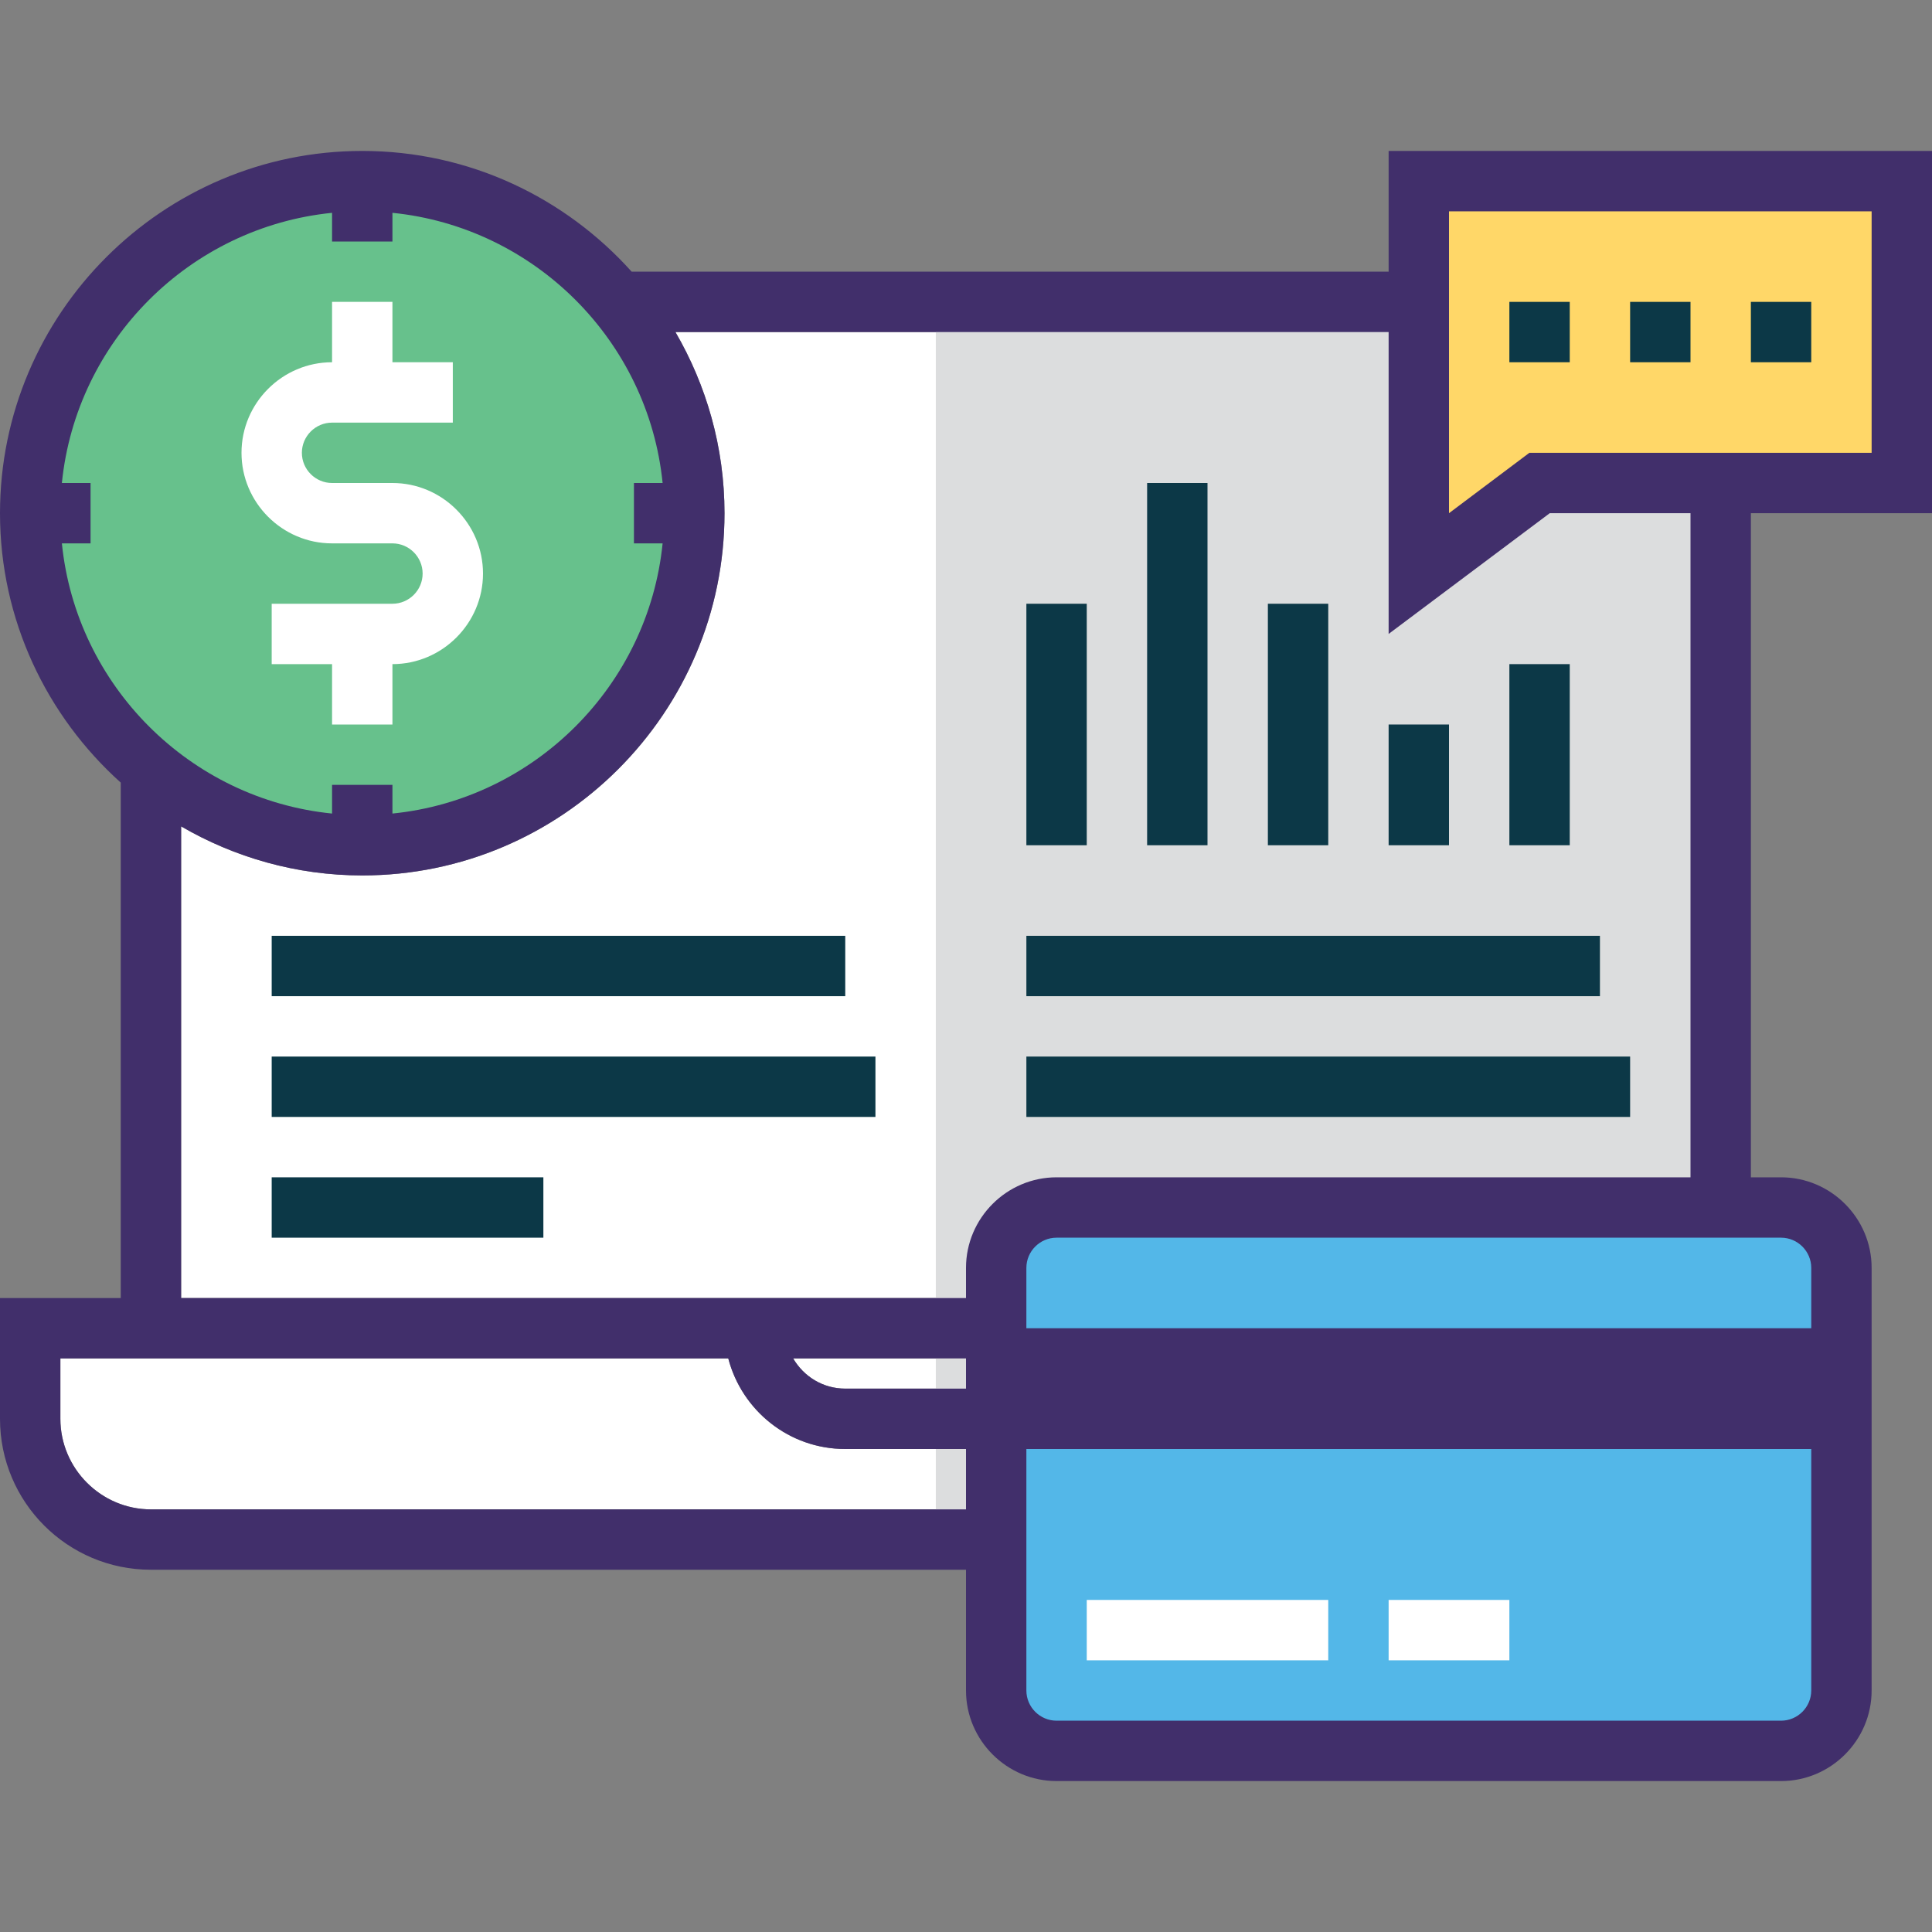
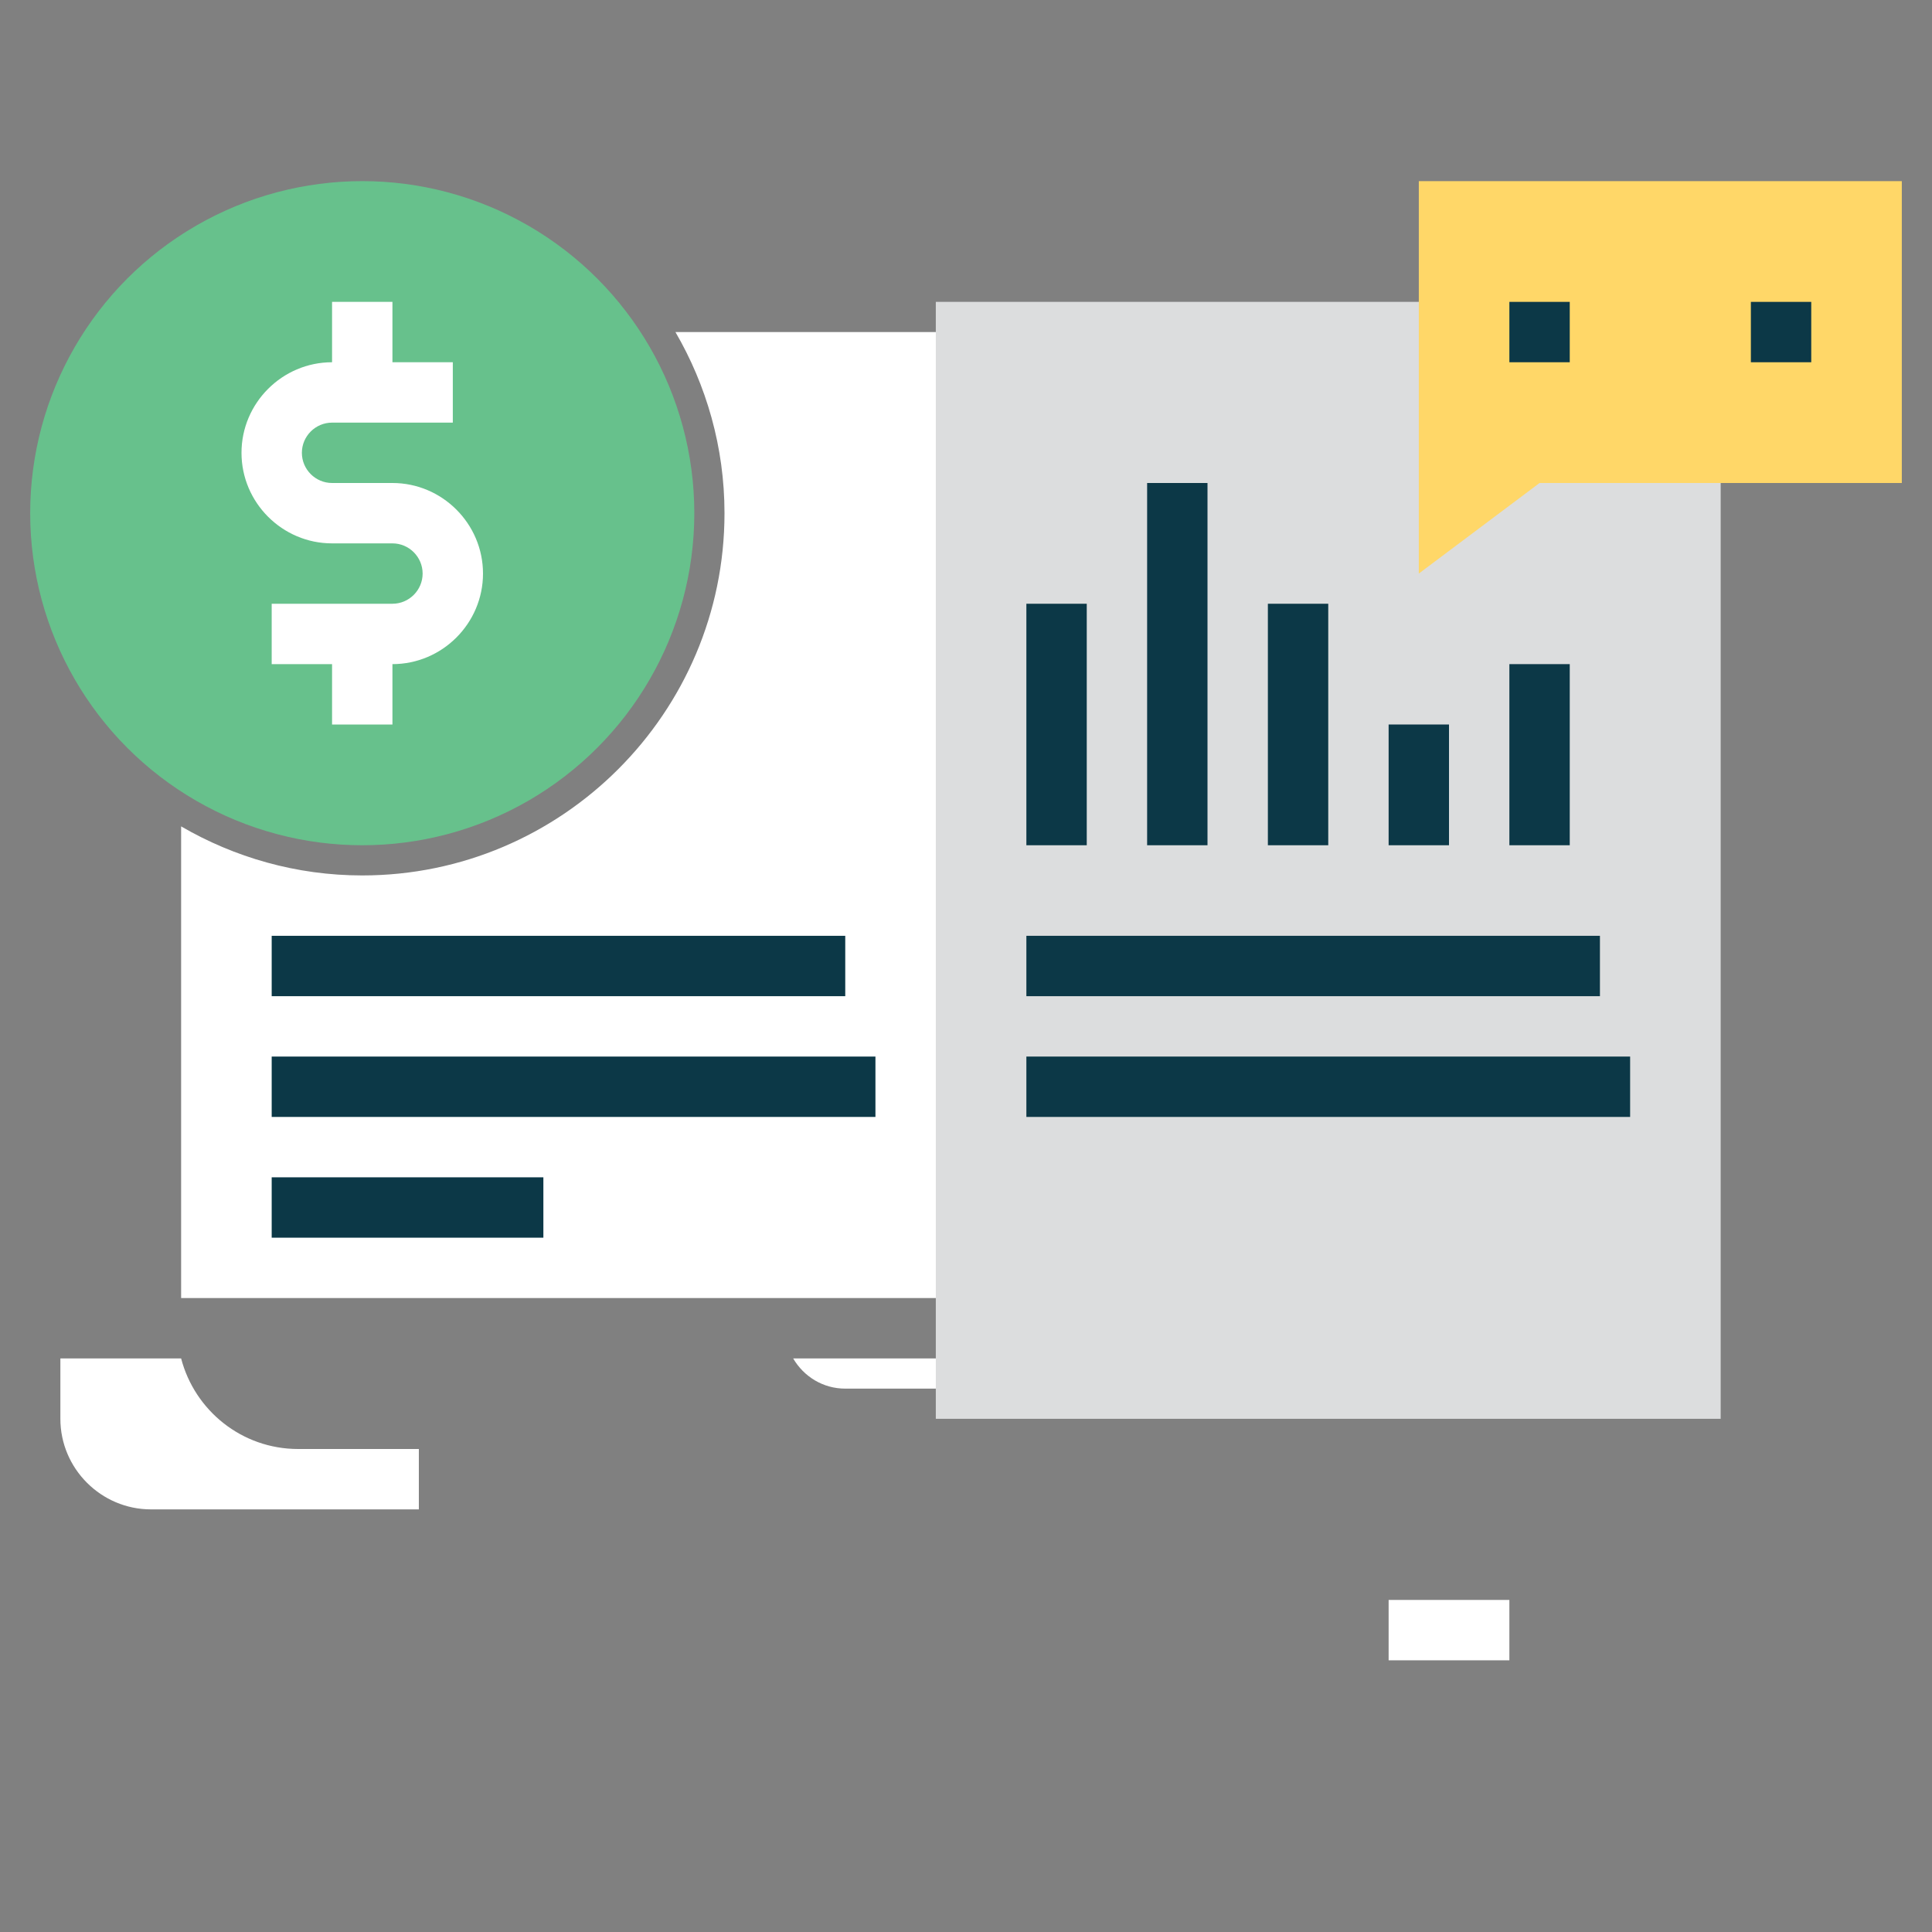
<svg xmlns="http://www.w3.org/2000/svg" version="1.1" id="Layer_1" x="0px" y="0px" viewBox="0 0 512 512" style="enable-background:new 0 0 512 512;" xml:space="preserve">
  <rect x="0" y="0" width="512" height="512" fill="#808080" stroke="none" />
  <style type="text/css">
	.st0{fill:#FFFFFF;}
	.st1{fill:#DCDDDE;}
	.st2{fill:#53B7E8;}
	.st3{fill:#67C18C;}
	.st4{fill:#FFD768;}
	.st5{fill:#0C3847;}
	.st6{fill:#412F6B;}
	.st7{fill:#543B7D;}
</style>
  <g>
-     <path class="st0" d="M40,400c-13.2,0-24-10.8-24-24v-16h16h16h145c3.6,13.8,16.1,24,31,24h32v16H40z" />
+     <path class="st0" d="M40,400c-13.2,0-24-10.8-24-24v-16h16h16c3.6,13.8,16.1,24,31,24h32v16H40z" />
    <path class="st0" d="M448,312H280c-13.2,0-24,10.8-24,24v8h-48h-8H48V219c14.1,8.2,30.5,13,48,13c52.9,0,96-43.1,96-96   c0-17.5-4.8-33.9-13-48h189v80l42.7-32H448V312z" />
    <path class="st0" d="M256,368h-32c-5.9,0-11-3.2-13.8-8H256V368z" />
  </g>
  <g>
-     <path class="st1" d="M280,368h-32v40h208c17.6,0,32-14.4,32-32v-24H296C296,360.8,288.8,368,280,368z" />
    <path class="st1" d="M248,80h184c13.3,0,24,10.7,24,24v272H248V80z" />
  </g>
-   <path class="st2" d="M488,336v112c0,8.8-7.2,16-16,16H280c-8.8,0-16-7.2-16-16V336c0-8.8,7.2-16,16-16h192  C480.8,320,488,327.2,488,336z" />
  <circle class="st3" cx="96" cy="136" r="88" />
  <polygon class="st4" points="376,152 408,128 504,128 504,48 376,48 " />
  <g>
    <rect x="304" y="128" class="st5" width="16" height="96" />
    <rect x="272" y="160" class="st5" width="16" height="64" />
    <rect x="72" y="248" class="st5" width="152" height="16" />
    <rect x="72" y="280" class="st5" width="160" height="16" />
    <rect x="72" y="312" class="st5" width="72" height="16" />
    <rect x="272" y="248" class="st5" width="152" height="16" />
    <rect x="272" y="280" class="st5" width="160" height="16" />
    <rect x="336" y="160" class="st5" width="16" height="64" />
    <rect x="368" y="192" class="st5" width="16" height="32" />
    <rect x="400" y="176" class="st5" width="16" height="48" />
  </g>
  <g>
    <path class="st0" d="M88,144h16c4.4,0,8,3.6,8,8s-3.6,8-8,8H88H72v16h16v16h16v-16c13.2,0,24-10.8,24-24s-10.8-24-24-24H88   c-4.4,0-8-3.6-8-8s3.6-8,8-8h16h16V96h-16V80H88v16c-13.2,0-24,10.8-24,24S74.8,144,88,144z" />
-     <rect x="288" y="424" class="st0" width="64" height="16" />
    <rect x="368" y="424" class="st0" width="32" height="16" />
  </g>
-   <path class="st6" d="M512,136V40H368v32H167.4c-17.6-19.6-43-32-71.4-32C43.1,40,0,83.1,0,136c0,28.3,12.4,53.8,32,71.4V344H0v32  c0,22.1,17.9,40,40,40h216v32c0,13.2,10.8,24,24,24h192c13.2,0,24-10.8,24-24v-72v-32v-8c0-13.2-10.8-24-24-24h-8V136H512z M384,56  h112v64h-90.7L384,136V56z M16.4,144H24v-16h-7.6C20.2,90.3,50.3,60.2,88,56.4V64h16v-7.6c37.7,3.8,67.8,33.9,71.6,71.6H168v16h7.6  c-3.8,37.7-33.9,67.8-71.6,71.6V208H88v7.6C50.3,211.8,20.2,181.7,16.4,144z M40,400c-13.2,0-24-10.8-24-24v-16h16h16h145  c3.6,13.8,16.1,24,31,24h32v16H40z M256,368h-32c-5.9,0-11-3.2-13.8-8H256V368z M472,456H280c-4.4,0-8-3.6-8-8v-64h208v64  C480,452.4,476.4,456,472,456z M480,336v16H272v-16c0-4.4,3.6-8,8-8h192C476.4,328,480,331.6,480,336z M448,312H280  c-13.2,0-24,10.8-24,24v8h-48h-8H48V219c14.1,8.2,30.5,13,48,13c52.9,0,96-43.1,96-96c0-17.5-4.8-33.9-13-48h189v80l42.7-32H448V312  z" />
  <rect x="464" y="80" class="st5" width="16" height="16" />
-   <rect x="432" y="80" class="st5" width="16" height="16" />
  <rect x="400" y="80" class="st5" width="16" height="16" />
  <rect x="-398" y="-107" class="st7" width="149" height="163.4" />
</svg>